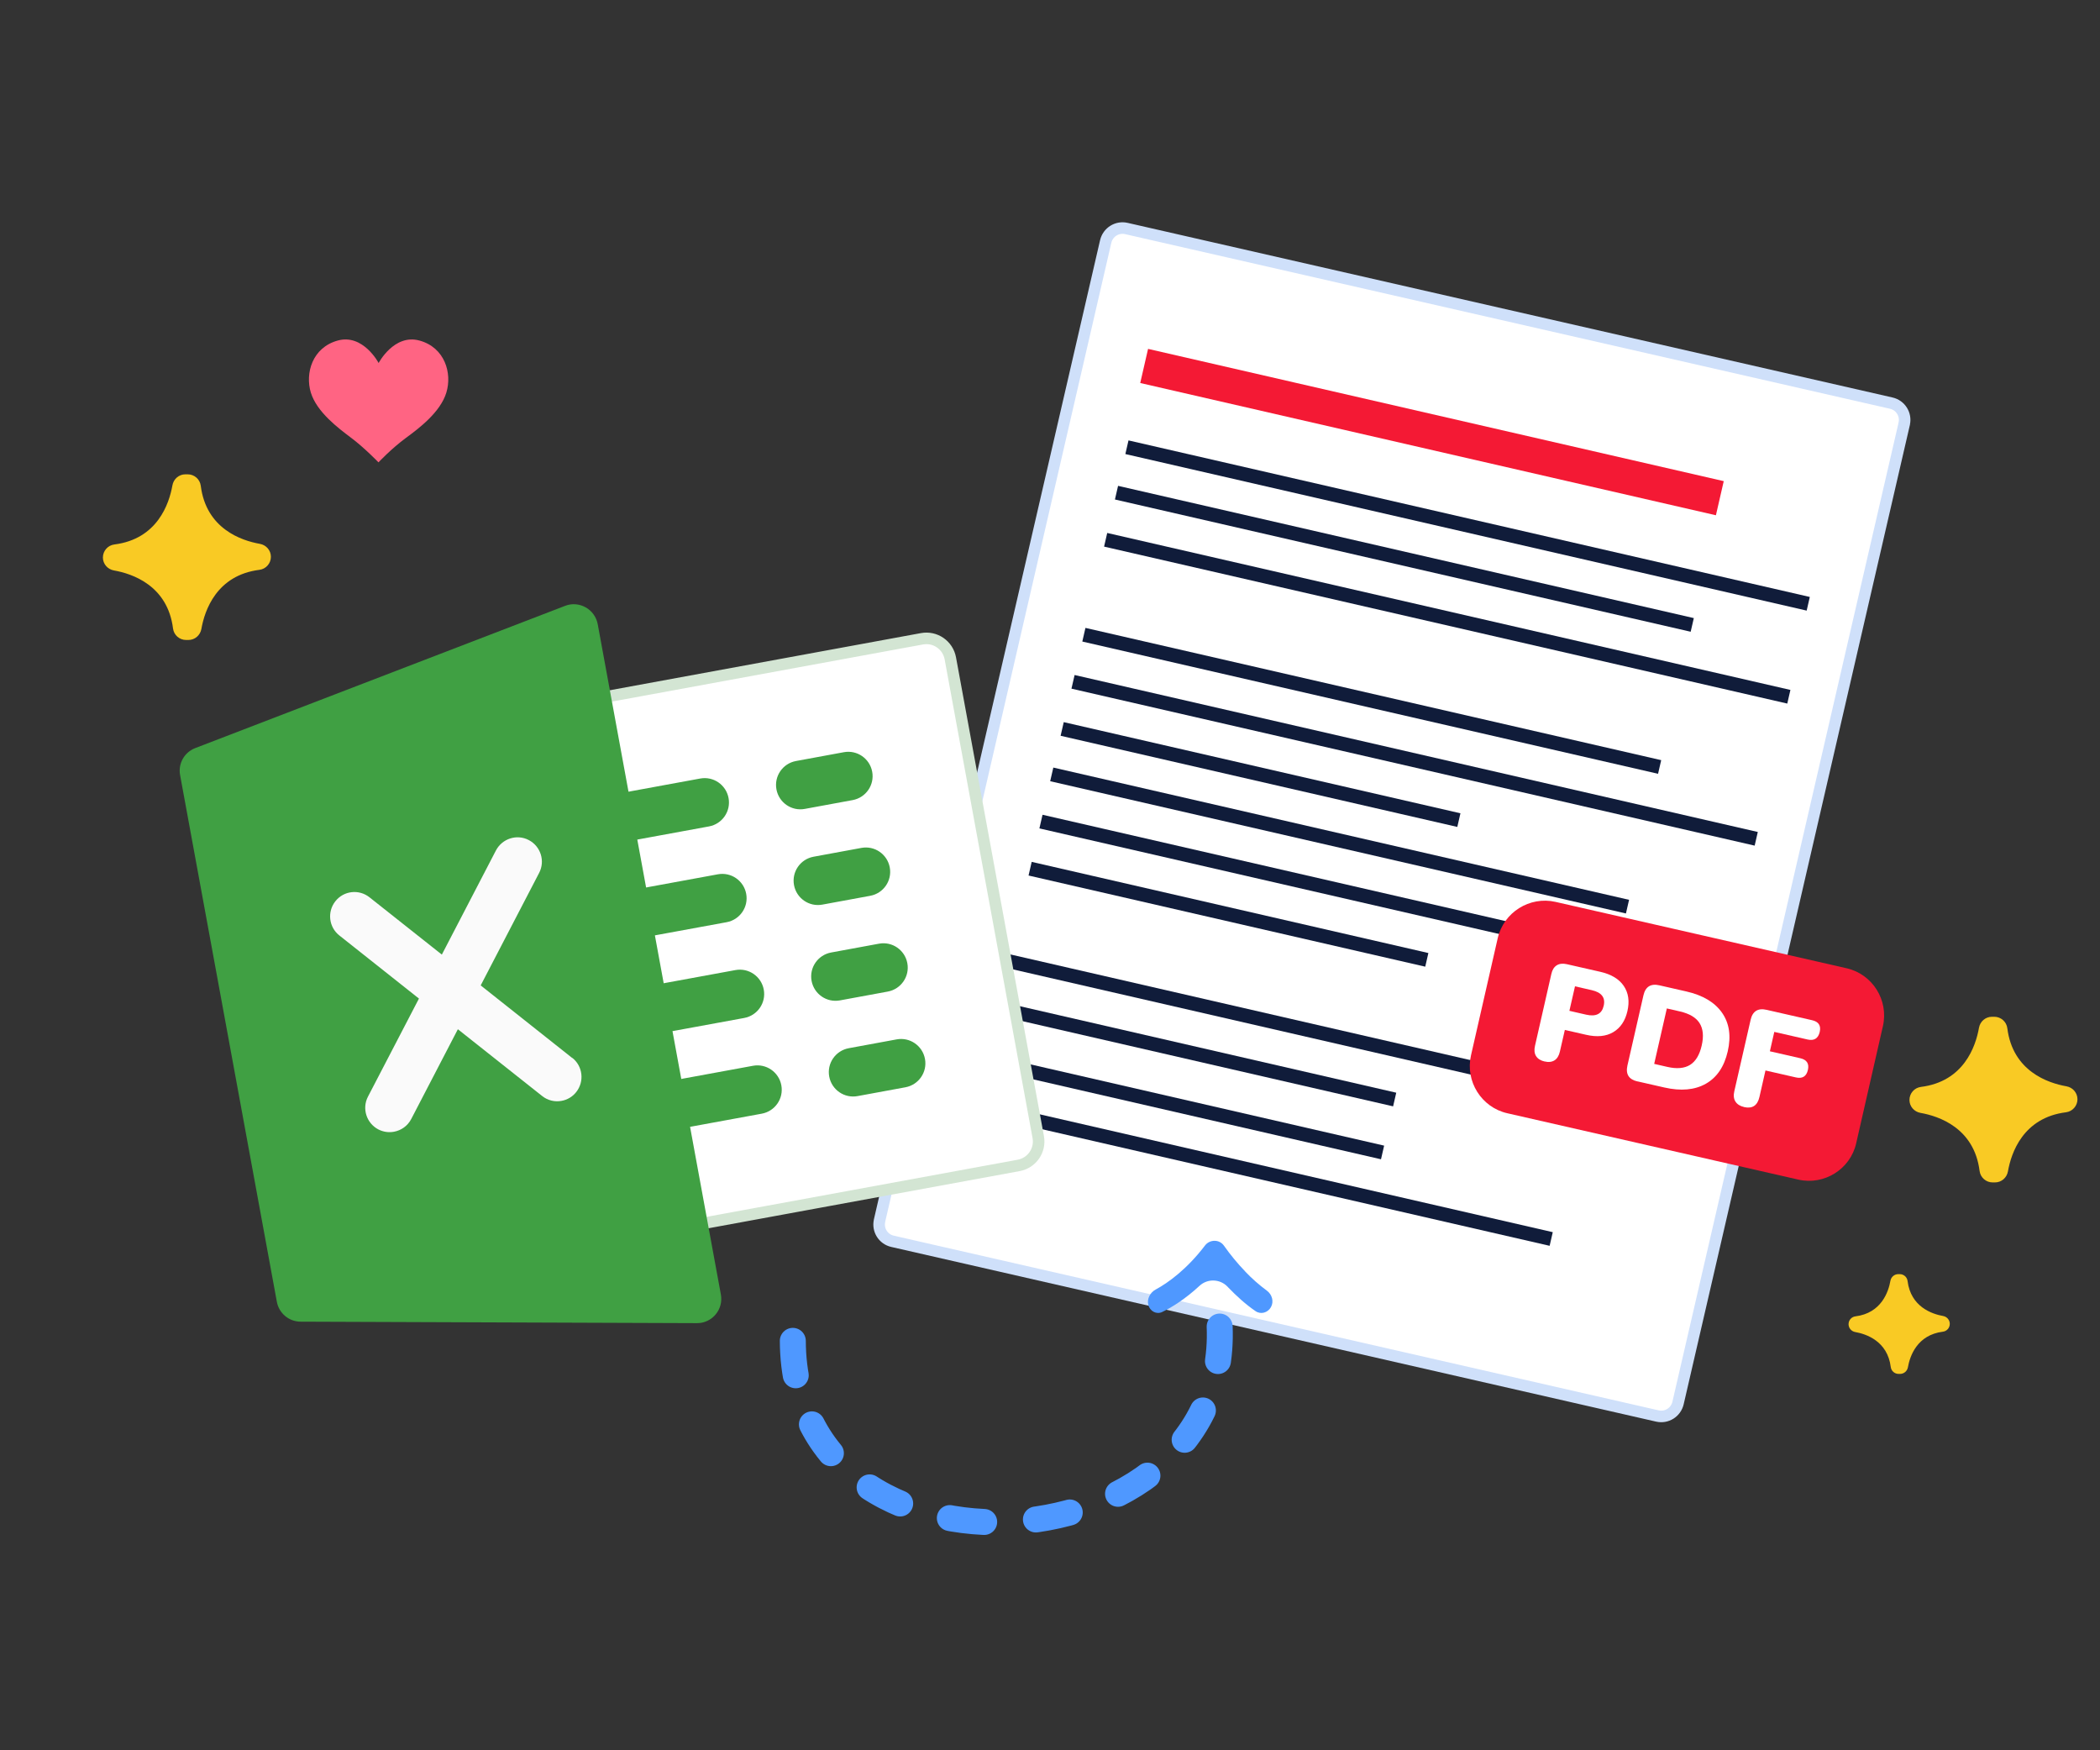
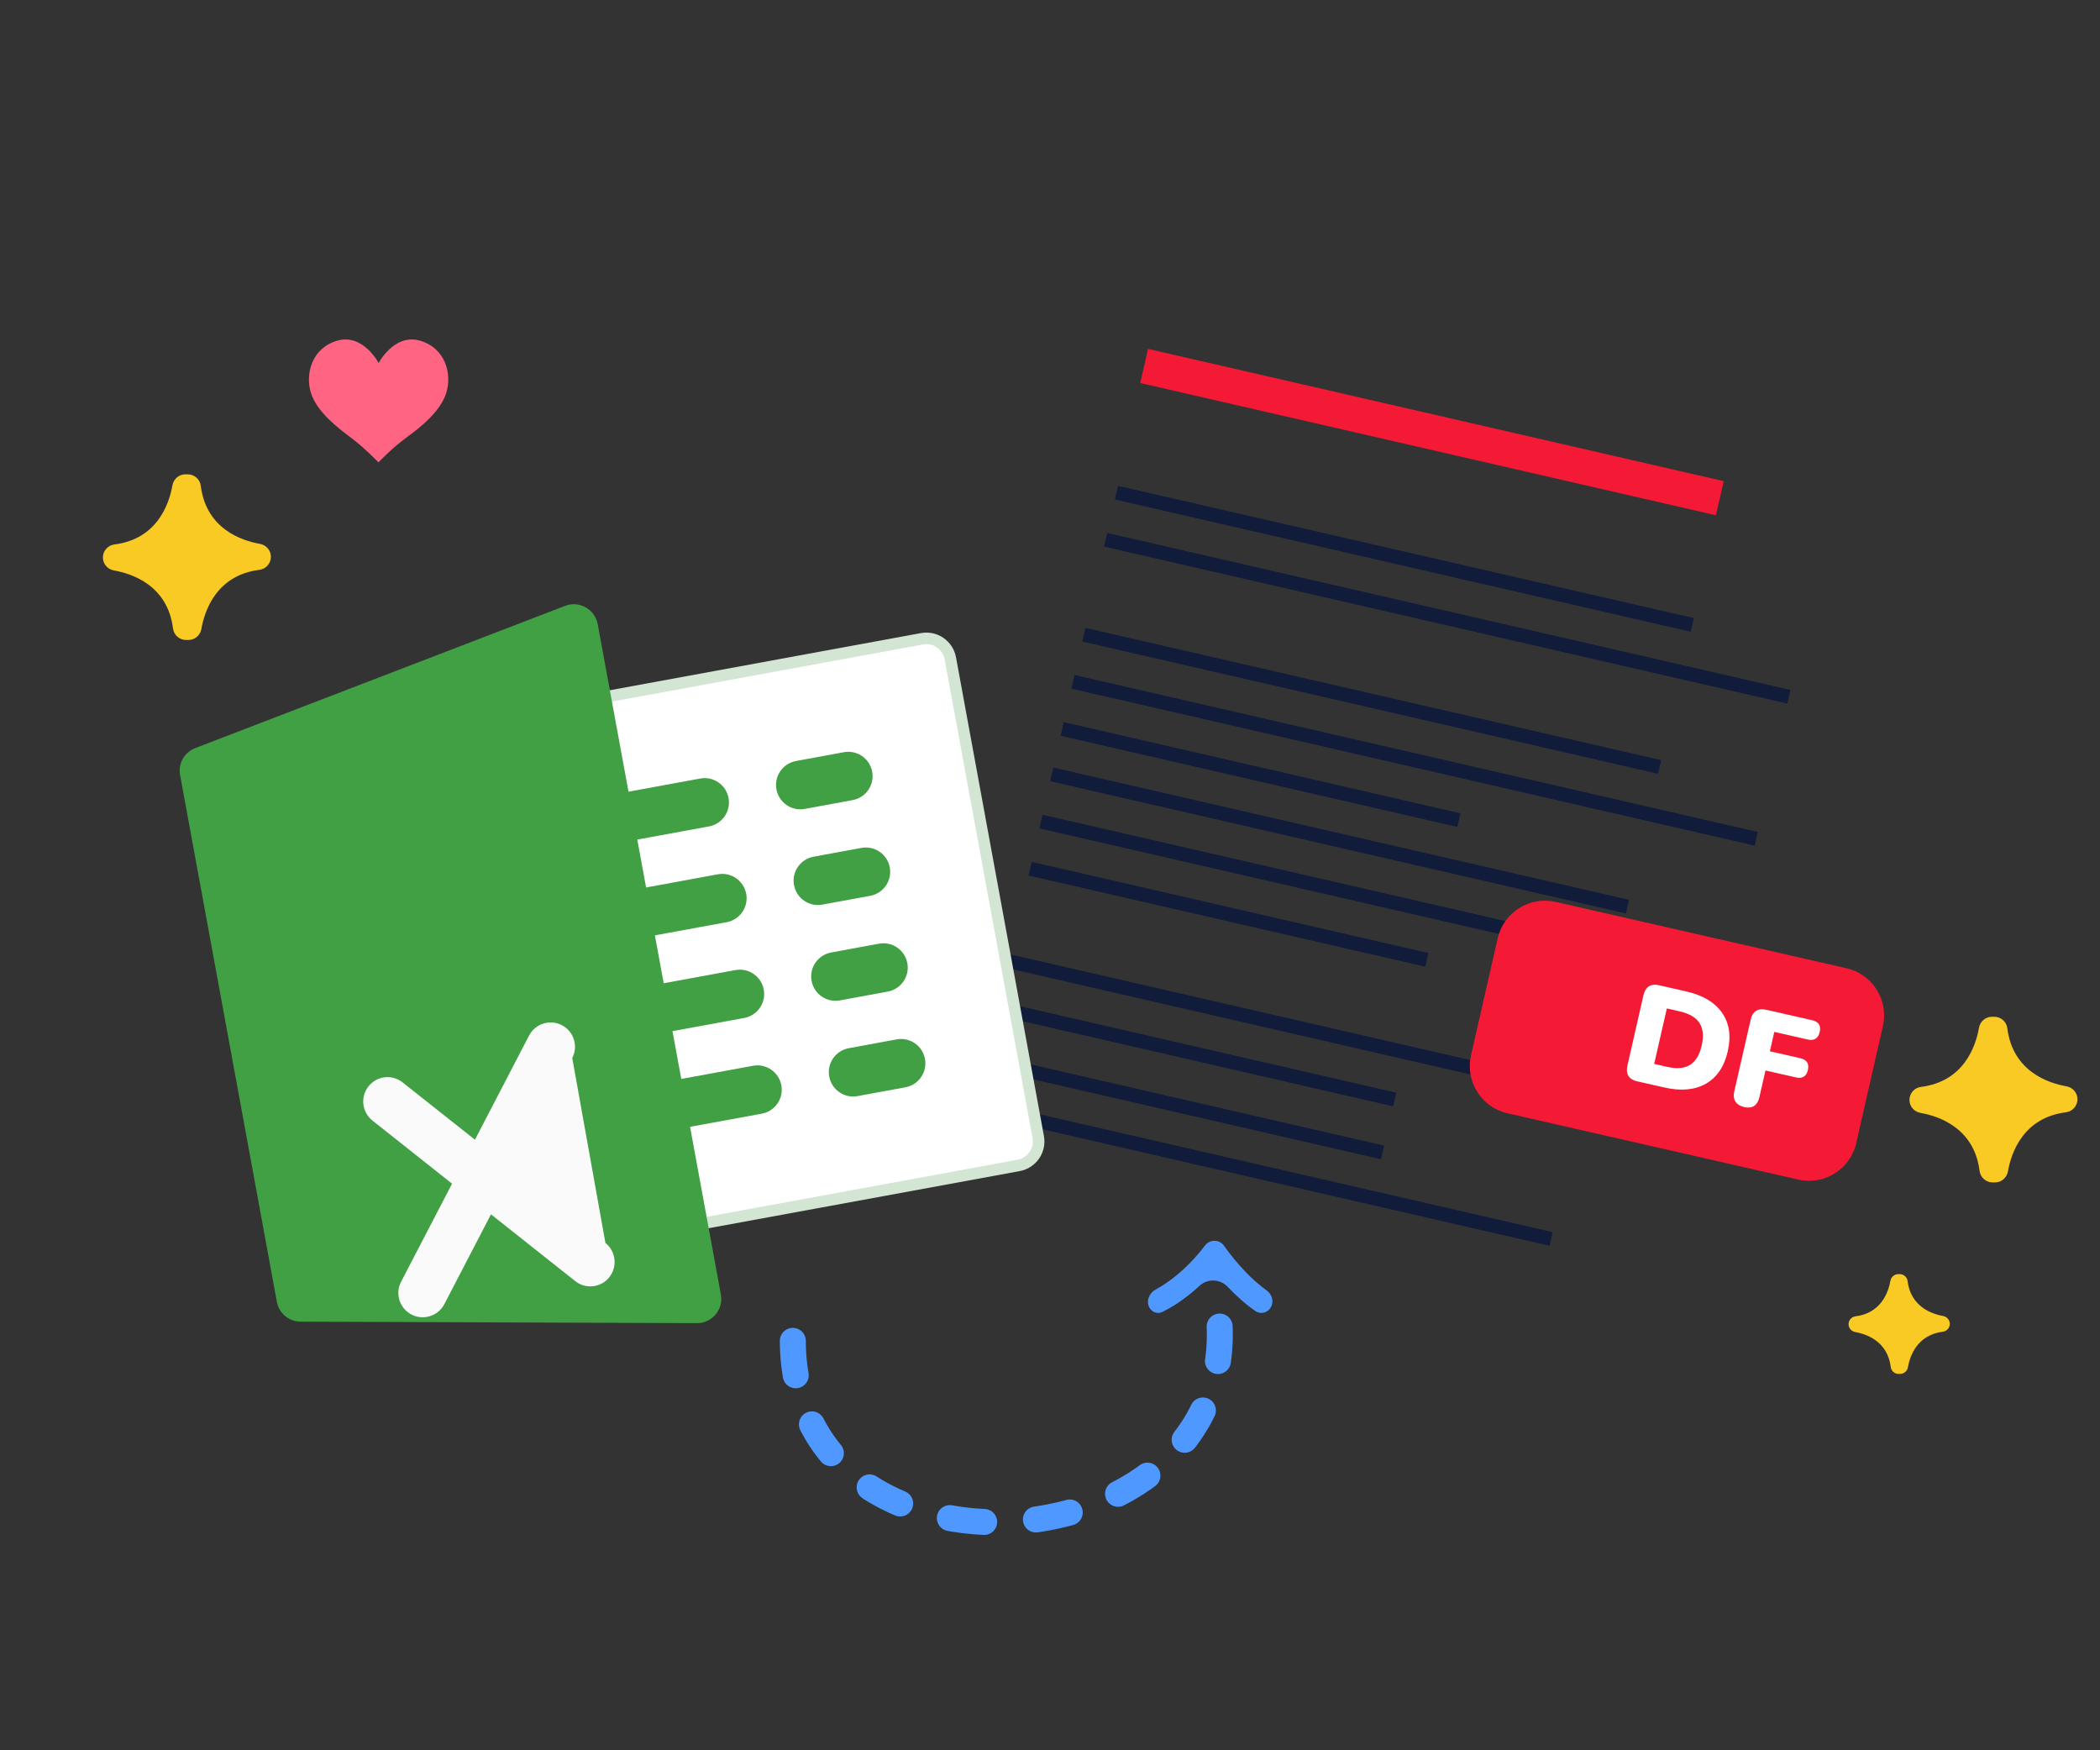
<svg xmlns="http://www.w3.org/2000/svg" id="a" width="300" height="250" viewBox="0 0 300 250">
  <rect x="0" y="0" width="300" height="250" fill="#333333" stroke="none" />
-   <path d="M157.96,34.49c.31-1.33,1.63-2.16,2.96-1.85l109.26,24.94c1.32.3,2.15,1.61,1.85,2.94,0,0,0,.01,0,.02l-32.31,139.86c-.31,1.33-1.63,2.16-2.96,1.85l-109.26-24.95c-1.32-.3-2.15-1.61-1.85-2.94,0,0,0-.01,0-.02l32.31-139.86Z" fill="#fff" stroke="#cfe0fa" stroke-width="1.65" />
  <line x1="221.6" y1="176.97" x2="139.35" y2="158.08" fill="none" stroke="#101c3a" stroke-miterlimit="10" stroke-width="2" />
  <line x1="197.51" y1="164.61" x2="140.84" y2="151.59" fill="none" stroke="#101c3a" stroke-miterlimit="10" stroke-width="2" />
  <line x1="199.24" y1="157.05" x2="142.58" y2="144.03" fill="none" stroke="#101c3a" stroke-miterlimit="10" stroke-width="2" />
  <line x1="241.72" y1="159.72" x2="144.12" y2="137.3" fill="none" stroke="#101c3a" stroke-miterlimit="10" stroke-width="2" />
  <line x1="203.83" y1="137.1" x2="147.16" y2="124.08" fill="none" stroke="#101c3a" stroke-miterlimit="10" stroke-width="2" />
  <line x1="246.3" y1="139.76" x2="148.71" y2="117.35" fill="none" stroke="#101c3a" stroke-miterlimit="10" stroke-width="2" />
  <line x1="232.5" y1="129.5" x2="150.25" y2="110.61" fill="none" stroke="#101c3a" stroke-miterlimit="10" stroke-width="2" />
  <line x1="208.41" y1="117.14" x2="151.74" y2="104.12" fill="none" stroke="#101c3a" stroke-miterlimit="10" stroke-width="2" />
  <line x1="250.89" y1="119.81" x2="153.29" y2="97.39" fill="none" stroke="#101c3a" stroke-miterlimit="10" stroke-width="2" />
  <line x1="237.09" y1="109.55" x2="154.84" y2="90.66" fill="none" stroke="#101c3a" stroke-miterlimit="10" stroke-width="2" />
  <line x1="163.45" y1="52.27" x2="245.69" y2="71.16" fill="none" stroke="#f41934" stroke-miterlimit="10" stroke-width="5" />
  <line x1="255.55" y1="99.52" x2="157.95" y2="77.1" fill="none" stroke="#101c3a" stroke-miterlimit="10" stroke-width="2" />
  <line x1="241.75" y1="89.26" x2="159.5" y2="70.37" fill="none" stroke="#101c3a" stroke-miterlimit="10" stroke-width="2" />
-   <line x1="258.32" y1="86.24" x2="160.99" y2="63.88" fill="none" stroke="#101c3a" stroke-miterlimit="10" stroke-width="2" />
  <path d="M265.17,163.3c-.84,3.7-4.56,6.03-8.26,5.19l-41.58-9.48c-3.7-.84-6.03-4.56-5.19-8.26l3.82-16.74c.84-3.7,4.56-6.03,8.26-5.19l41.58,9.48c3.7.84,6.03,4.56,5.19,8.26l-3.82,16.74Z" fill="#f41934" />
-   <path d="M220.66,151.62c-.57-.13-.98-.39-1.22-.77-.24-.38-.29-.87-.16-1.45l2.34-10.28c.13-.59.39-1,.77-1.24.38-.24.87-.29,1.45-.16l4.79,1.09c1.56.36,2.67,1.03,3.34,2.02.67.99.84,2.19.52,3.59s-1,2.4-2.03,3.01-2.33.73-3.89.37l-3.02-.69-.71,3.1c-.13.58-.39,1-.76,1.24-.38.24-.86.3-1.44.16ZM224.2,144.38l2.4.55c1.4.32,2.24-.11,2.5-1.27.27-1.17-.3-1.91-1.7-2.23l-2.4-.55-.8,3.5Z" fill="#fff" />
  <path d="M233.94,154.47c-1.25-.28-1.73-1.04-1.45-2.28l2.29-10.03c.28-1.23,1.05-1.71,2.29-1.42l3.82.87c2.38.54,4.08,1.56,5.12,3.05,1.04,1.49,1.31,3.33.81,5.51-.5,2.18-1.54,3.72-3.12,4.62-1.59.9-3.57,1.08-5.94.54l-3.82-.87ZM236.32,151.96l1.87.43c1.36.31,2.45.21,3.25-.29.8-.5,1.36-1.43,1.66-2.76.31-1.34.2-2.41-.31-3.21-.51-.8-1.45-1.35-2.8-1.66l-1.87-.43-1.81,7.93Z" fill="#fff" />
  <path d="M249.15,158.12c-.57-.13-.98-.39-1.23-.78-.25-.39-.3-.89-.16-1.48l2.33-10.2c.28-1.23,1.05-1.71,2.29-1.42l6.49,1.48c.93.21,1.3.77,1.09,1.68s-.79,1.29-1.72,1.08l-4.77-1.09-.63,2.77,4.34.99c.93.21,1.3.77,1.09,1.68s-.78,1.28-1.72,1.06l-4.34-.99-.86,3.78c-.28,1.23-1.01,1.71-2.19,1.45Z" fill="#fff" />
  <path d="M113.26,191.52c.14,38.63,68.73,32.36,60.28-7.49" fill="none" stroke="#4f98ff" stroke-dasharray="4.94 7.41" stroke-linecap="round" stroke-linejoin="round" stroke-width="3.71" />
  <path d="M177.88,181.61c.95,1,1.98,1.91,3.09,2.73.75.54,1.05,1.56.59,2.37-.44.79-1.44,1.08-2.19.57-1.44-.98-2.77-2.21-3.9-3.38l-.13-.14c-1.08-1.1-2.84-1.15-3.97-.11-2.01,1.86-3.91,3.06-5.35,3.75-.82.39-1.73-.12-1.97-.99s.26-1.81,1.06-2.23c1.73-.93,4.43-2.86,7.04-6.29.33-.43.84-.67,1.38-.66.53,0,1.03.27,1.33.71.92,1.3,1.93,2.53,3.03,3.67" fill="#4f98ff" fill-rule="evenodd" />
  <path d="M145.53,166.46l-47.86,8.79c-1.89.35-3.7-.9-4.05-2.79s-12.22-66.49-12.56-68.38c-.35-1.89.9-3.7,2.79-4.05l47.86-8.79c1.89-.35,3.7.9,4.05,2.79l12.56,68.38c.35,1.89-.9,3.7-2.79,4.05Z" fill="#fff" stroke="#d3e5d3" stroke-width="1.65" />
  <path d="M101.29,118.04l-13.68,2.51c-1.89.35-3.7-.9-4.05-2.79-.35-1.89.9-3.7,2.79-4.05l13.68-2.51c1.89-.35,3.7.9,4.05,2.79s-.9,3.7-2.79,4.05Z" fill="#40a043" />
  <path d="M103.81,131.72l-13.68,2.51c-1.89.35-3.7-.9-4.05-2.79-.35-1.89.9-3.7,2.79-4.05l13.68-2.51c1.89-.35,3.7.9,4.05,2.79.35,1.89-.9,3.7-2.79,4.05Z" fill="#40a043" />
  <path d="M106.32,145.4l-13.68,2.51c-1.89.35-3.7-.9-4.05-2.79-.35-1.89.9-3.7,2.79-4.05l13.68-2.51c1.89-.35,3.7.9,4.05,2.79.35,1.89-.9,3.7-2.79,4.05Z" fill="#40a043" />
  <path d="M108.83,159.07l-13.68,2.51c-1.89.35-3.7-.9-4.05-2.79-.35-1.89.9-3.7,2.79-4.05l13.68-2.51c1.89-.35,3.7.9,4.05,2.79.35,1.89-.9,3.7-2.79,4.05Z" fill="#40a043" />
  <path d="M121.81,114.28l-6.84,1.26c-1.89.35-3.7-.9-4.05-2.79s.9-3.7,2.79-4.05l6.84-1.26c1.89-.35,3.7.9,4.05,2.79.35,1.89-.9,3.7-2.79,4.05Z" fill="#40a043" />
  <path d="M124.32,127.95l-6.84,1.26c-1.89.35-3.7-.9-4.05-2.79-.35-1.89.9-3.7,2.79-4.05l6.84-1.26c1.89-.35,3.7.9,4.05,2.79s-.9,3.7-2.79,4.05Z" fill="#40a043" />
  <path d="M126.83,141.63l-6.84,1.26c-1.89.35-3.7-.9-4.05-2.79-.35-1.89.9-3.7,2.79-4.05l6.84-1.26c1.89-.35,3.7.9,4.05,2.79s-.9,3.7-2.79,4.05Z" fill="#40a043" />
  <path d="M129.35,155.3l-6.84,1.26c-1.89.35-3.7-.9-4.05-2.79-.35-1.89.9-3.7,2.79-4.05l6.84-1.26c1.89-.35,3.7.9,4.05,2.79.35,1.89-.9,3.7-2.79,4.05Z" fill="#40a043" />
  <path d="M83.66,86.75c-.9-.51-2-.59-2.94-.21l-52.82,20.31c-1.57.6-2.48,2.22-2.17,3.87l13.82,75.22c.3,1.64,1.73,2.84,3.41,2.84l56.59.21c.21,0,.43-.02.64-.05.79-.15,1.52-.56,2.04-1.19.67-.79.94-1.85.75-2.86l-17.59-95.73c-.19-1.02-.82-1.9-1.72-2.41Z" fill="#40a043" />
-   <path d="M81.75,151.12l-13.08-10.37,8.35-16.07c.89-1.7.22-3.8-1.48-4.69-1.7-.89-3.79-.22-4.69,1.48l-7.73,14.88-10.33-8.18c-1.52-1.21-3.7-.94-4.88.56-1.19,1.51-.94,3.69.56,4.88l11.38,9.02-7.28,14c-.89,1.7-.22,3.8,1.48,4.69.72.37,1.51.47,2.24.33,1.02-.19,1.94-.82,2.46-1.82l6.66-12.82,12.03,9.53c.82.66,1.84.88,2.79.7.8-.15,1.55-.57,2.09-1.26,1.19-1.51.94-3.69-.56-4.88Z" fill="#fafafa" />
+   <path d="M81.75,151.12c.89-1.7.22-3.8-1.48-4.69-1.7-.89-3.79-.22-4.69,1.48l-7.73,14.88-10.33-8.18c-1.52-1.21-3.7-.94-4.88.56-1.19,1.51-.94,3.69.56,4.88l11.38,9.02-7.28,14c-.89,1.7-.22,3.8,1.48,4.69.72.37,1.51.47,2.24.33,1.02-.19,1.94-.82,2.46-1.82l6.66-12.82,12.03,9.53c.82.66,1.84.88,2.79.7.8-.15,1.55-.57,2.09-1.26,1.19-1.51.94-3.69-.56-4.88Z" fill="#fafafa" />
  <path d="M16.28,81.48c2.62.46,7.67,2.15,8.44,8.3.12.93.92,1.63,1.86,1.63h.34c.92,0,1.69-.67,1.85-1.58.46-2.62,2.15-7.67,8.3-8.44.93-.12,1.63-.92,1.63-1.86h0c0-.92-.67-1.69-1.58-1.85-2.62-.46-7.67-2.15-8.44-8.3-.12-.93-.92-1.63-1.86-1.63h-.34c-.92,0-1.69.67-1.85,1.58-.46,2.62-2.15,7.67-8.3,8.44-.93.12-1.63.92-1.63,1.86h0c0,.92.67,1.69,1.58,1.85Z" fill="#f9ca24" />
  <path d="M274.36,158.96c2.62.46,7.67,2.15,8.44,8.3.12.93.92,1.63,1.86,1.63h.34c.92,0,1.69-.67,1.85-1.58.46-2.62,2.15-7.67,8.3-8.44.93-.12,1.63-.92,1.63-1.86h0c0-.92-.67-1.69-1.58-1.85-2.62-.46-7.67-2.15-8.44-8.3-.12-.93-.92-1.63-1.86-1.63h-.34c-.92,0-1.69.67-1.85,1.58-.46,2.62-2.15,7.67-8.3,8.44-.93.12-1.63.92-1.63,1.86h0c0,.92.67,1.69,1.58,1.85Z" fill="#f9ca24" />
  <path d="M265.03,190.26c1.58.28,4.62,1.3,5.08,5,.07.56.55.98,1.12.98h.21c.55,0,1.02-.4,1.12-.95.28-1.58,1.3-4.62,5-5.08.56-.07.98-.55.98-1.12h0c0-.55-.4-1.02-.95-1.12-1.58-.28-4.62-1.3-5.08-5-.07-.56-.55-.98-1.12-.98h-.21c-.55,0-1.02.4-1.12.95-.28,1.58-1.3,4.62-5,5.08-.56.07-.98.55-.98,1.12h0c0,.55.4,1.02.95,1.12Z" fill="#f9ca24" />
  <path d="M63.76,56.09c-.85,2.78-3.89,5.08-5.76,6.45-2.13,1.57-3.93,3.5-3.93,3.5,0,0-2.05-2.12-3.9-3.5-1.85-1.39-4.9-3.68-5.76-6.45-.85-2.78.21-6.45,3.84-7.45,3.63-1,5.84,3.21,5.84,3.21,0,0,2.2-4.2,5.83-3.21,3.63.99,4.7,4.67,3.84,7.45Z" fill="#ff6483" />
</svg>